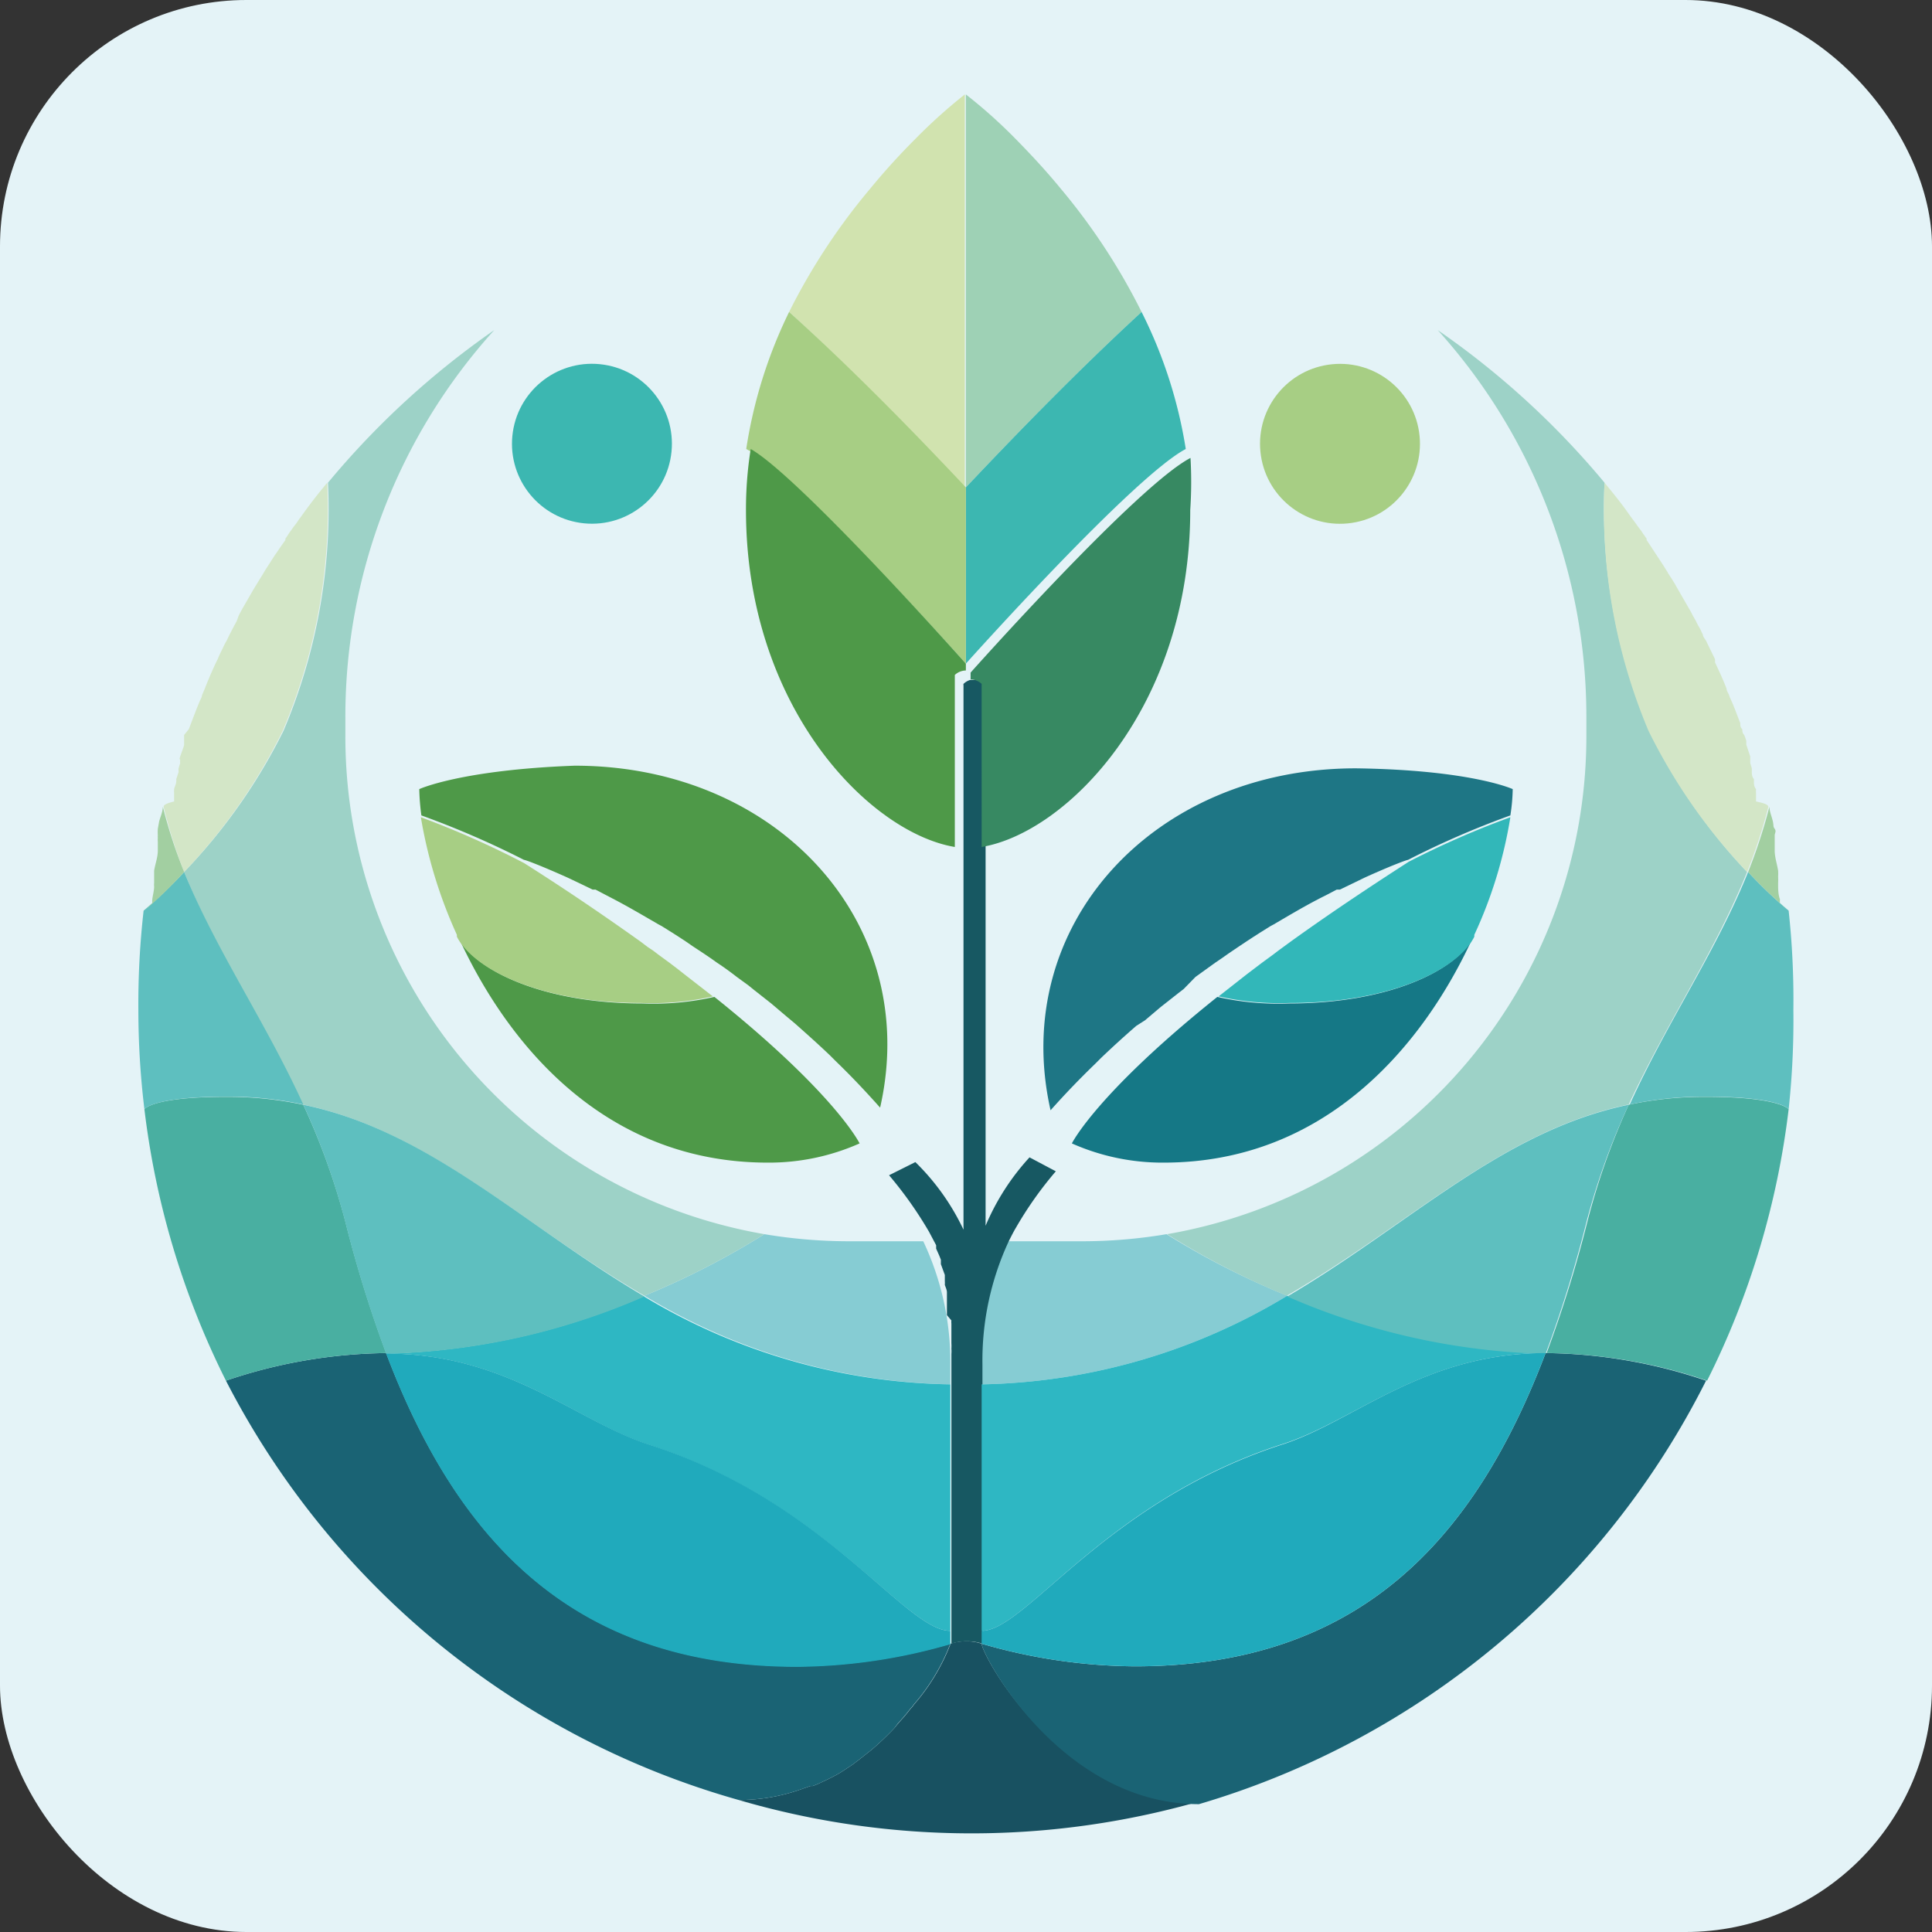
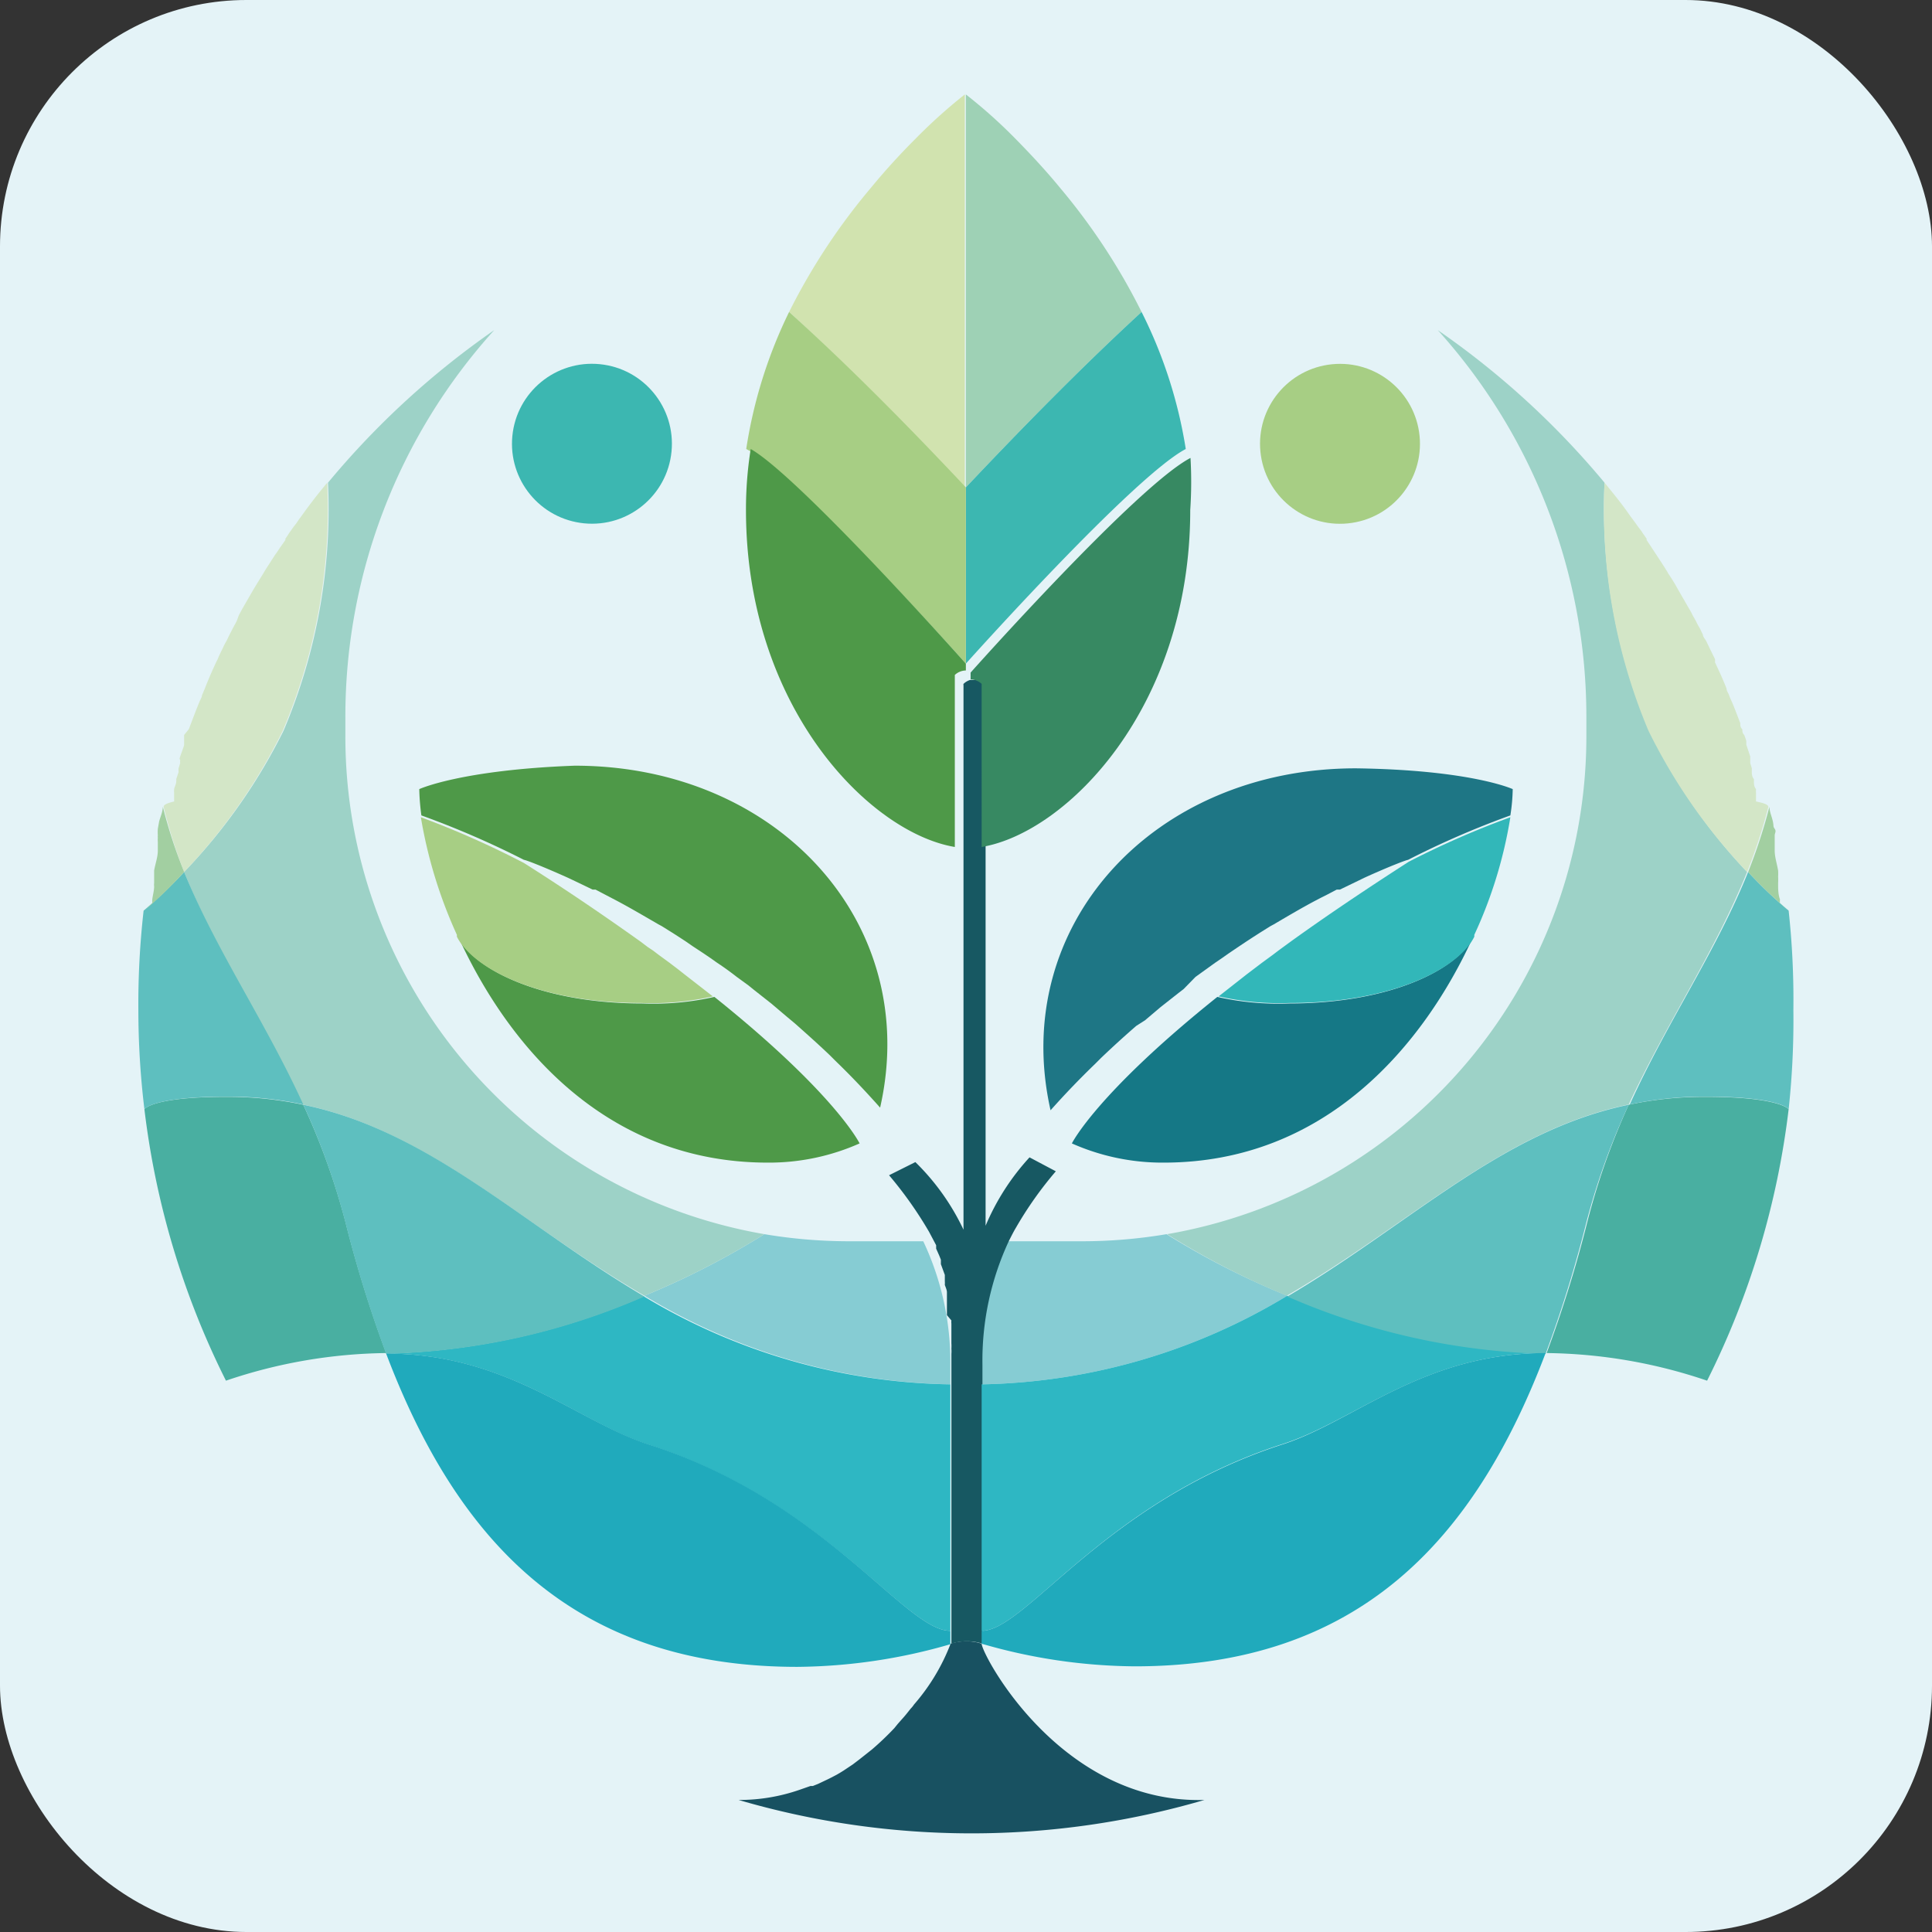
<svg xmlns="http://www.w3.org/2000/svg" viewBox="0 0 73.45 73.45">
  <rect x="0" y="0" width="73.45" height="73.45" fill="#333333" stroke="none" />
  <defs>
    <style>.cls-1{fill:#e4f3f7;}.cls-2{fill:#185161;}.cls-3{fill:#1a6374;}.cls-4{fill:#49afa1;}.cls-5{fill:#86ccd3;}.cls-6{fill:#9dd2c7;}.cls-7{fill:#5ebfbf;}.cls-8{fill:#a7ce84;}.cls-9{fill:#157886;}.cls-10{fill:none;}.cls-11{fill:#175862;}.cls-12{fill:#9ed1b5;}.cls-13{fill:#3cb7b1;}.cls-14{fill:#378962;}.cls-15{fill:#2eb7c3;}.cls-16{fill:#d3e6c7;}.cls-17{fill:#a2cfa1;}.cls-18{fill:#20aabc;}.cls-19{fill:#32b7b9;}.cls-20{fill:#1e7685;}.cls-21{fill:#4e9948;}.cls-22{fill:#d1e3af;}</style>
  </defs>
  <g id="Capa_2" data-name="Capa 2">
    <g id="Capa_1-2" data-name="Capa 1">
      <rect class="cls-1" width="73.45" height="73.45" rx="9.37" />
      <path class="cls-2" d="M37.32,62.49h0a1.74,1.74,0,0,0-.59-.09h0a1.72,1.72,0,0,0-.59.09h0a7.72,7.72,0,0,1-1.39,2.31,1,1,0,0,1-.13.16c-.11.14-.22.28-.34.41l-.15.17L34,65.7a11,11,0,0,1-.85.81h0l-.48.38-.25.19-.27.18-.09.06h0l-.13.08,0,0h0l0,0-.12.07,0,0h0l-.19.1h0l0,0-.14.07,0,0-.38.18-.2.08-.09,0-.2.07h0l-.2.07a7,7,0,0,1-2.33.39,31.51,31.51,0,0,0,17.71,0C40.32,68.59,37.32,62.89,37.32,62.49Z" />
-       <path class="cls-3" d="M64.86,52.49a31.55,31.55,0,0,1-19.28,16.1c-5.26,0-8.26-5.7-8.26-6.1h0a21.29,21.29,0,0,0,5.82.86c8.51,0,12.92-4.79,15.62-11.91h0A19.57,19.57,0,0,1,64.86,52.49Z" />
      <path class="cls-4" d="M68,42.17a31.31,31.31,0,0,1-3.1,10.32,19.57,19.57,0,0,0-6.1-1.05h0a47.71,47.71,0,0,0,1.55-5A26.53,26.53,0,0,1,61.92,42a13.59,13.59,0,0,1,2.84-.3C67.66,41.69,68,42.17,68,42.17Z" />
      <path class="cls-5" d="M48.94,49.26a23.22,23.22,0,0,1-11.62,3.37v-.76a10.75,10.75,0,0,1,1-4.68h2.77a19.38,19.38,0,0,0,3.26-.27h0A29.8,29.8,0,0,0,48.94,49.26Z" />
      <path class="cls-6" d="M66.42,33.15c-1.23,3.05-3,5.63-4.5,8.84-4.83,1-8.32,4.56-13,7.27a29.8,29.8,0,0,1-4.55-2.34A19.2,19.2,0,0,0,60.31,28v-.72a21.94,21.94,0,0,0-5.65-14.73A31.61,31.61,0,0,1,61,18.35h0a21.63,21.63,0,0,0,1.7,9.43A21.56,21.56,0,0,0,66.42,33.15Z" />
      <path class="cls-7" d="M68.18,38.4A31.41,31.41,0,0,1,68,42.17s-.3-.48-3.2-.48a13.59,13.59,0,0,0-2.84.3c1.46-3.21,3.27-5.79,4.5-8.84A16.45,16.45,0,0,0,68,34.62h0A31.45,31.45,0,0,1,68.18,38.4Z" />
      <circle class="cls-8" cx="50.94" cy="16.87" r="3.04" transform="translate(-1.41 5.1) rotate(-5.65)" />
      <path class="cls-9" d="M56,35.63c-1.87,4.09-5.59,8.57-11.76,8.57a8.47,8.47,0,0,1-3.49-.73s.92-1.88,5.53-5.57a10.5,10.5,0,0,0,2.72.25C52.89,38.15,55.42,36.84,56,35.63Z" />
-       <path class="cls-10" d="M37.22,25.77v0h0Z" />
      <path class="cls-10" d="M37.29,25.92v-.07h0s0,0,0,0A0,0,0,0,1,37.29,25.92Z" />
      <polygon class="cls-10" points="37.3 25.96 37.3 25.96 37.3 25.96 37.3 25.96" />
      <path class="cls-11" d="M40.14,44.53a14.12,14.12,0,0,0-1.52,2.15c-.09.15-.18.33-.27.51a10.75,10.75,0,0,0-1,4.68V62.49h0a1.74,1.74,0,0,0-.59-.09h0a1.72,1.72,0,0,0-.59.09h0V51.87c0-.14,0-.27,0-.4a1.34,1.34,0,0,0,0-.2,1.41,1.41,0,0,0,0-.2c0-.06,0-.12,0-.18s0-.1,0-.16v-.16l0-.25a.5.5,0,0,1,0-.12L36,50s0-.06,0-.09l0-.08,0-.12s0,0,0-.06v-.05a.11.11,0,0,1,0,0c0-.07,0-.14,0-.2v0c0-.05,0-.1,0-.15s0,0,0,0l0-.12c0-.09-.05-.19-.08-.28a1,1,0,0,0,0-.14l0-.1s0,0,0,0v-.05l0-.09-.15-.41,0-.09,0-.08-.06-.15-.12-.27,0-.06,0-.07-.27-.51a15,15,0,0,0-1.52-2.15l1-.5a8.9,8.9,0,0,1,1.83,2.57V26.05h0v0h0v0h0v0a.09.09,0,0,1,0-.05v0h0v0h0a.05.05,0,0,1,0,0l0,0h0v0l0,0h0a.64.64,0,0,1,.25-.15h.17a.62.62,0,0,1,.42.17l0,0,0,0v0h0s0,0,0,0h0l0,0h0v.09h0s0,0,0,0h0v0h0V46.6A9,9,0,0,1,39.14,44Z" />
      <path class="cls-12" d="M43.4,11.86c-2.11,1.94-4.35,4.2-6.68,6.67V3.59A19.39,19.39,0,0,1,38.6,5.27c.51.52,1.1,1.14,1.7,1.87A23.82,23.82,0,0,1,43.4,11.86Z" />
      <path class="cls-13" d="M45.08,17.07c-2,1.05-8.36,8.16-8.36,8.16v-6.7c2.33-2.47,4.57-4.73,6.68-6.67A17.7,17.7,0,0,1,45.08,17.07Z" />
      <path class="cls-14" d="M45.25,19.39c0,7.51-4.7,12.27-7.93,12.81V26s0,0,0,0v0a0,0,0,0,0,0,0s0,0,0,0h0l0,0h0s0,0,0,0h0v0h0v0l0,0,0,0a.62.62,0,0,0-.42-.17v-.26s6.33-7.11,8.36-8.16A15.93,15.93,0,0,1,45.25,19.39Z" />
      <path class="cls-15" d="M58.76,51.44c-4.63,0-7.23,2.57-10,3.46C42,57.08,39,62,37.32,62V52.63a23.22,23.22,0,0,0,11.62-3.37A26.07,26.07,0,0,0,58.76,51.44Z" />
      <path class="cls-7" d="M61.92,42a26.53,26.53,0,0,0-1.61,4.47,47.71,47.71,0,0,1-1.55,5,26.07,26.07,0,0,1-9.82-2.18C53.6,46.55,57.09,43,61.92,42Z" />
      <path class="cls-16" d="M67.23,30.67a20.57,20.57,0,0,1-.81,2.48,21.56,21.56,0,0,1-3.75-5.37A21.63,21.63,0,0,1,61,18.35l.22.27c.26.32.52.65.76,1l.09.12.11.15.1.14.13.17a1.3,1.3,0,0,0,.1.15l.09.13,0,.05.18.27h0l.19.29c.13.2.26.39.38.59a.75.75,0,0,1,.07.12c.09.13.17.26.25.39l.13.23.42.73c.05.08.09.16.13.24l.13.23a2.15,2.15,0,0,0,.14.26l.12.25c0,.08.09.17.13.25l.12.25.21.43a.61.61,0,0,1,0,.12c.15.32.3.64.44,1,0,.09.07.17.1.26s.07.17.11.26c.11.26.21.53.31.79,0,.08,0,.16.08.24l0,0c0,.07,0,.14.07.21a2.09,2.09,0,0,1,.08.23s0,.09,0,.14l.15.45,0,.13v0s0,.08,0,.12l.06.2s0,.09,0,.14,0,.18.08.27l0,.09c0,.1,0,.19.08.29a.83.83,0,0,0,0,.15c0,.06,0,.11,0,.17l0,.15C67.2,30.56,67.21,30.62,67.23,30.67Z" />
      <path class="cls-17" d="M68,34.62h0a16.45,16.45,0,0,1-1.54-1.47,20.57,20.57,0,0,0,.81-2.48c0,.19.09.37.13.56s0,.18.07.28,0,.16,0,.25,0,.06,0,.09l0,.15v0c0,.07,0,.14,0,.21l0,.13c0,.25.09.51.13.76a1.85,1.85,0,0,1,0,.23,2,2,0,0,1,0,.24s0,.08,0,.13,0,.32.07.49a.68.68,0,0,0,0,.14Z" />
      <path class="cls-18" d="M58.76,51.44c-2.7,7.12-7.11,11.91-15.62,11.91a21.29,21.29,0,0,1-5.82-.86h0V62C39,62,42,57.08,48.8,54.9,51.53,54,54.13,51.44,58.76,51.44Z" />
      <path class="cls-10" d="M56,35.56l0,.07" />
      <path class="cls-10" d="M53.52,32.76h0" />
      <path class="cls-19" d="M57.42,31.07a17,17,0,0,1-1.37,4.47v0l0,.07c-.59,1.21-3.12,2.52-7,2.52a10.5,10.5,0,0,1-2.72-.25l1.07-.84.29-.22.29-.22.41-.3.21-.16.26-.19.26-.19q1.92-1.38,4.44-3h0A33.43,33.43,0,0,1,57.42,31.07Z" />
      <path class="cls-20" d="M57.51,30a7,7,0,0,1-.09,1,33.43,33.43,0,0,0-3.89,1.69h0c-.05,0-.67.23-1.66.68h0l-.37.18-.56.27-.12,0-.19.1h0l-.21.11-.22.11-.21.11c-.49.26-1,.56-1.56.89l-.13.07-.4.25-.25.16h0l-.26.17-.27.18h0l-.4.27h0l-.27.19-.25.17-.75.54L45,37.6l-.22.17-.66.52-.59.5L43.2,39c-.45.39-.89.79-1.34,1.22l-.22.22c-.57.55-1.14,1.14-1.7,1.77-1.58-7,3.89-13,11.61-13C55.93,29.27,57.51,30,57.51,30Z" />
-       <path class="cls-3" d="M36.13,62.49h0a7.72,7.72,0,0,1-1.39,2.31,1,1,0,0,1-.13.16c-.11.14-.22.28-.34.41l-.15.17L34,65.7a11,11,0,0,1-.85.81h0l-.48.38-.25.19-.27.18-.09.06h0l-.13.08,0,0h0l0,0-.12.07,0,0h0l-.19.1h0l0,0-.14.07,0,0-.38.18-.2.08-.09,0-.2.07h0l-.2.07a7,7,0,0,1-2.33.39h0A31.52,31.52,0,0,1,8.59,52.49a19.55,19.55,0,0,1,6.09-1.05h0c2.7,7.12,7.12,11.91,15.63,11.91a21.36,21.36,0,0,0,5.82-.86Z" />
      <path class="cls-4" d="M5.49,42.17a31.31,31.31,0,0,0,3.1,10.32,19.55,19.55,0,0,1,6.09-1.05h0a47.71,47.71,0,0,1-1.55-5A26.54,26.54,0,0,0,11.53,42a13.69,13.69,0,0,0-2.85-.3C5.78,41.69,5.49,42.17,5.49,42.17Z" />
      <path class="cls-5" d="M36.13,51.87v.76A23.23,23.23,0,0,1,24.5,49.26a30.26,30.26,0,0,0,4.56-2.34h0a19.47,19.47,0,0,0,3.26.27H35.1A10.75,10.75,0,0,1,36.13,51.87Z" />
      <path class="cls-6" d="M7,33.15c1.22,3.05,3,5.63,4.5,8.84,4.82,1,8.32,4.56,13,7.27a30.26,30.26,0,0,0,4.56-2.34A19.2,19.2,0,0,1,13.13,28v-.72a21.9,21.9,0,0,1,5.66-14.73,31.66,31.66,0,0,0-6.32,5.8h0a21.54,21.54,0,0,1-1.69,9.43A21.56,21.56,0,0,1,7,33.15Z" />
      <path class="cls-7" d="M5.26,38.4a31.41,31.41,0,0,0,.23,3.77s.29-.48,3.19-.48a13.69,13.69,0,0,1,2.85.3C10.06,38.78,8.25,36.2,7,33.15a16.45,16.45,0,0,1-1.54,1.47h0A31.45,31.45,0,0,0,5.26,38.4Z" />
      <circle class="cls-13" cx="22.51" cy="16.87" r="3.04" transform="translate(3.5 37.61) rotate(-84.35)" />
      <path class="cls-21" d="M17.43,35.63C19.3,39.72,23,44.2,29.19,44.2a8.47,8.47,0,0,0,3.49-.73s-.91-1.88-5.52-5.57a10.54,10.54,0,0,1-2.73.25C20.56,38.15,18,36.84,17.43,35.63Z" />
      <path class="cls-10" d="M36.17,25.87v0Z" />
      <path class="cls-10" d="M37.21,25.75h0v0Z" />
      <path class="cls-10" d="M37.21,25.75v0Z" />
      <path class="cls-10" d="M37.27,25.85v0Z" />
      <path class="cls-10" d="M37.29,25.9v0h0Z" />
      <path class="cls-10" d="M36.14,26v0s0,0,0,0h0v0h0v0h0Z" />
      <path class="cls-10" d="M36.18,25.85v0h0Z" />
      <path class="cls-22" d="M30,11.86c2.11,1.94,4.36,4.2,6.68,6.67V3.59a20.2,20.2,0,0,0-1.87,1.68c-.52.52-1.1,1.14-1.7,1.87A23.84,23.84,0,0,0,30,11.86Z" />
      <path class="cls-8" d="M28.37,17.07c2,1.05,8.35,8.16,8.35,8.16v-6.7C34.4,16.06,32.15,13.8,30,11.86A18,18,0,0,0,28.37,17.07Z" />
      <path class="cls-21" d="M36.72,25.23v.26a.63.63,0,0,0-.42.17l0,0,0,0,0,0,0,0a.08.08,0,0,0,0,0v0l0,.11h0v0h0V32.2c-3.23-.54-7.94-5.3-7.94-12.81a14.63,14.63,0,0,1,.18-2.32C30.39,18.12,36.72,25.23,36.72,25.23Z" />
      <path class="cls-15" d="M36.13,52.63V62c-1.73,0-4.72-4.9-11.48-7.08-2.74-.89-5.34-3.46-10-3.46a26,26,0,0,0,9.82-2.18A23.23,23.23,0,0,0,36.13,52.63Z" />
      <path class="cls-7" d="M11.53,42a26.54,26.54,0,0,1,1.6,4.47,47.71,47.71,0,0,0,1.55,5,26,26,0,0,0,9.82-2.18C19.85,46.55,16.35,43,11.53,42Z" />
      <path class="cls-16" d="M6.22,30.67A18.94,18.94,0,0,0,7,33.15a21.56,21.56,0,0,0,3.75-5.37,21.54,21.54,0,0,0,1.69-9.43l-.22.27c-.26.32-.51.65-.76,1l-.09.12-.1.15-.11.14-.12.17a1.3,1.3,0,0,0-.1.15l-.09.13,0,.05-.19.27h0c-.07.1-.13.2-.2.29l-.38.59-.07.12-.24.39-.14.23-.42.73-.13.24L9,23.61l-.14.26-.13.25-.12.25a2,2,0,0,0-.13.25c-.07.14-.14.28-.2.43l-.06.12c-.15.32-.29.64-.43,1l-.11.26c0,.08-.07.17-.1.26-.11.26-.21.53-.31.79l-.09.24v0L7,27.94,7,28.17s0,.09,0,.14-.1.3-.15.45,0,.09,0,.13v0a.56.56,0,0,0,0,.12l-.06.2a.57.57,0,0,0,0,.14l-.09.27a.29.29,0,0,1,0,.09c0,.1-.06.19-.08.29a.83.83,0,0,0,0,.15l0,.17,0,.15C6.25,30.56,6.23,30.62,6.22,30.67Z" />
      <path class="cls-17" d="M5.49,34.62h0A16.45,16.45,0,0,0,7,33.15a18.94,18.94,0,0,1-.81-2.48c0,.19-.09.37-.14.56L6,31.51a1.84,1.84,0,0,0,0,.25.29.29,0,0,0,0,.09.83.83,0,0,0,0,.15v0c0,.07,0,.14,0,.21l0,.13c0,.25-.1.51-.14.76,0,.08,0,.15,0,.23l0,.24a.51.51,0,0,0,0,.13c0,.16-.05.32-.07.49a.68.68,0,0,0,0,.14Z" />
      <path class="cls-18" d="M36.13,62v.51h0a21.36,21.36,0,0,1-5.82.86c-8.51,0-12.93-4.79-15.63-11.91,4.63,0,7.23,2.57,10,3.46C31.41,57.08,34.4,62,36.13,62Z" />
      <path class="cls-10" d="M17.4,35.56l0,.07" />
      <path class="cls-10" d="M19.92,32.76h0" />
      <path class="cls-8" d="M16,31.07a17.79,17.79,0,0,0,1.37,4.47v0l0,.07c.6,1.21,3.13,2.52,7,2.52a10.54,10.54,0,0,0,2.73-.25l-1.08-.84-.28-.22-.29-.22-.41-.3-.21-.16L24.62,36l-.25-.19c-1.29-.92-2.76-1.93-4.45-3h0A34.14,34.14,0,0,0,16,31.07Z" />
      <path class="cls-21" d="M15.94,30a8.41,8.41,0,0,0,.08,1,34.14,34.14,0,0,1,3.9,1.69h0c.06,0,.67.23,1.67.68h0l.38.18.56.27.11,0,.19.1h0l.21.11.21.11.21.11c.49.26,1,.56,1.57.89l.13.07.4.25.25.16h0l.26.17.26.18h0l.41.27h0l.28.19.24.17q.38.25.75.54l.44.32.21.17.66.52.59.5.3.25c.44.39.89.79,1.34,1.22l.22.22c.57.55,1.13,1.14,1.69,1.77,1.59-7-3.89-13-11.61-13C17.52,29.27,15.94,30,15.94,30Z" />
    </g>
  </g>
</svg>